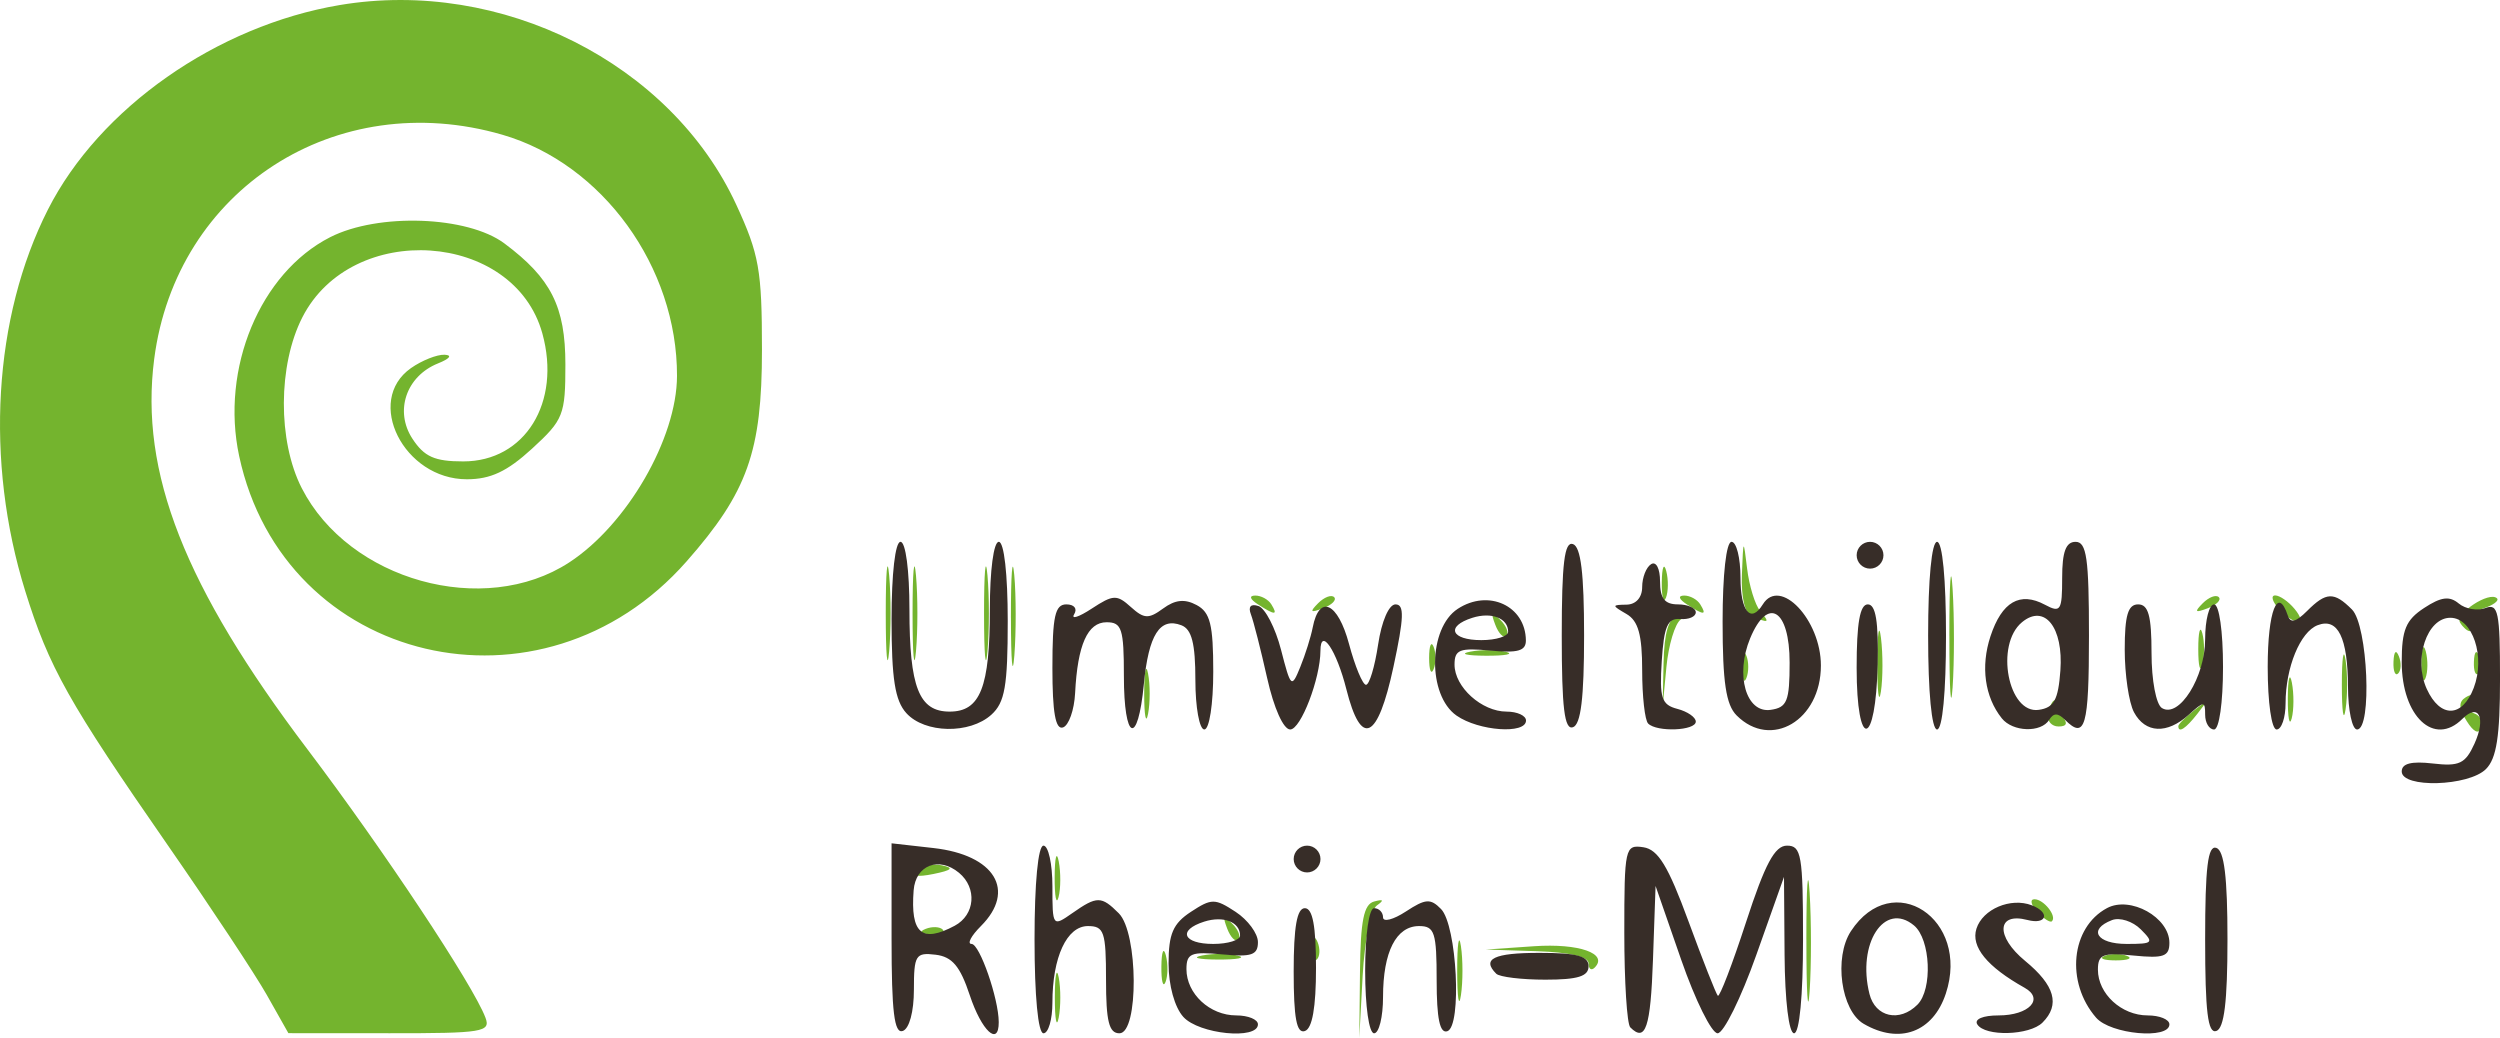
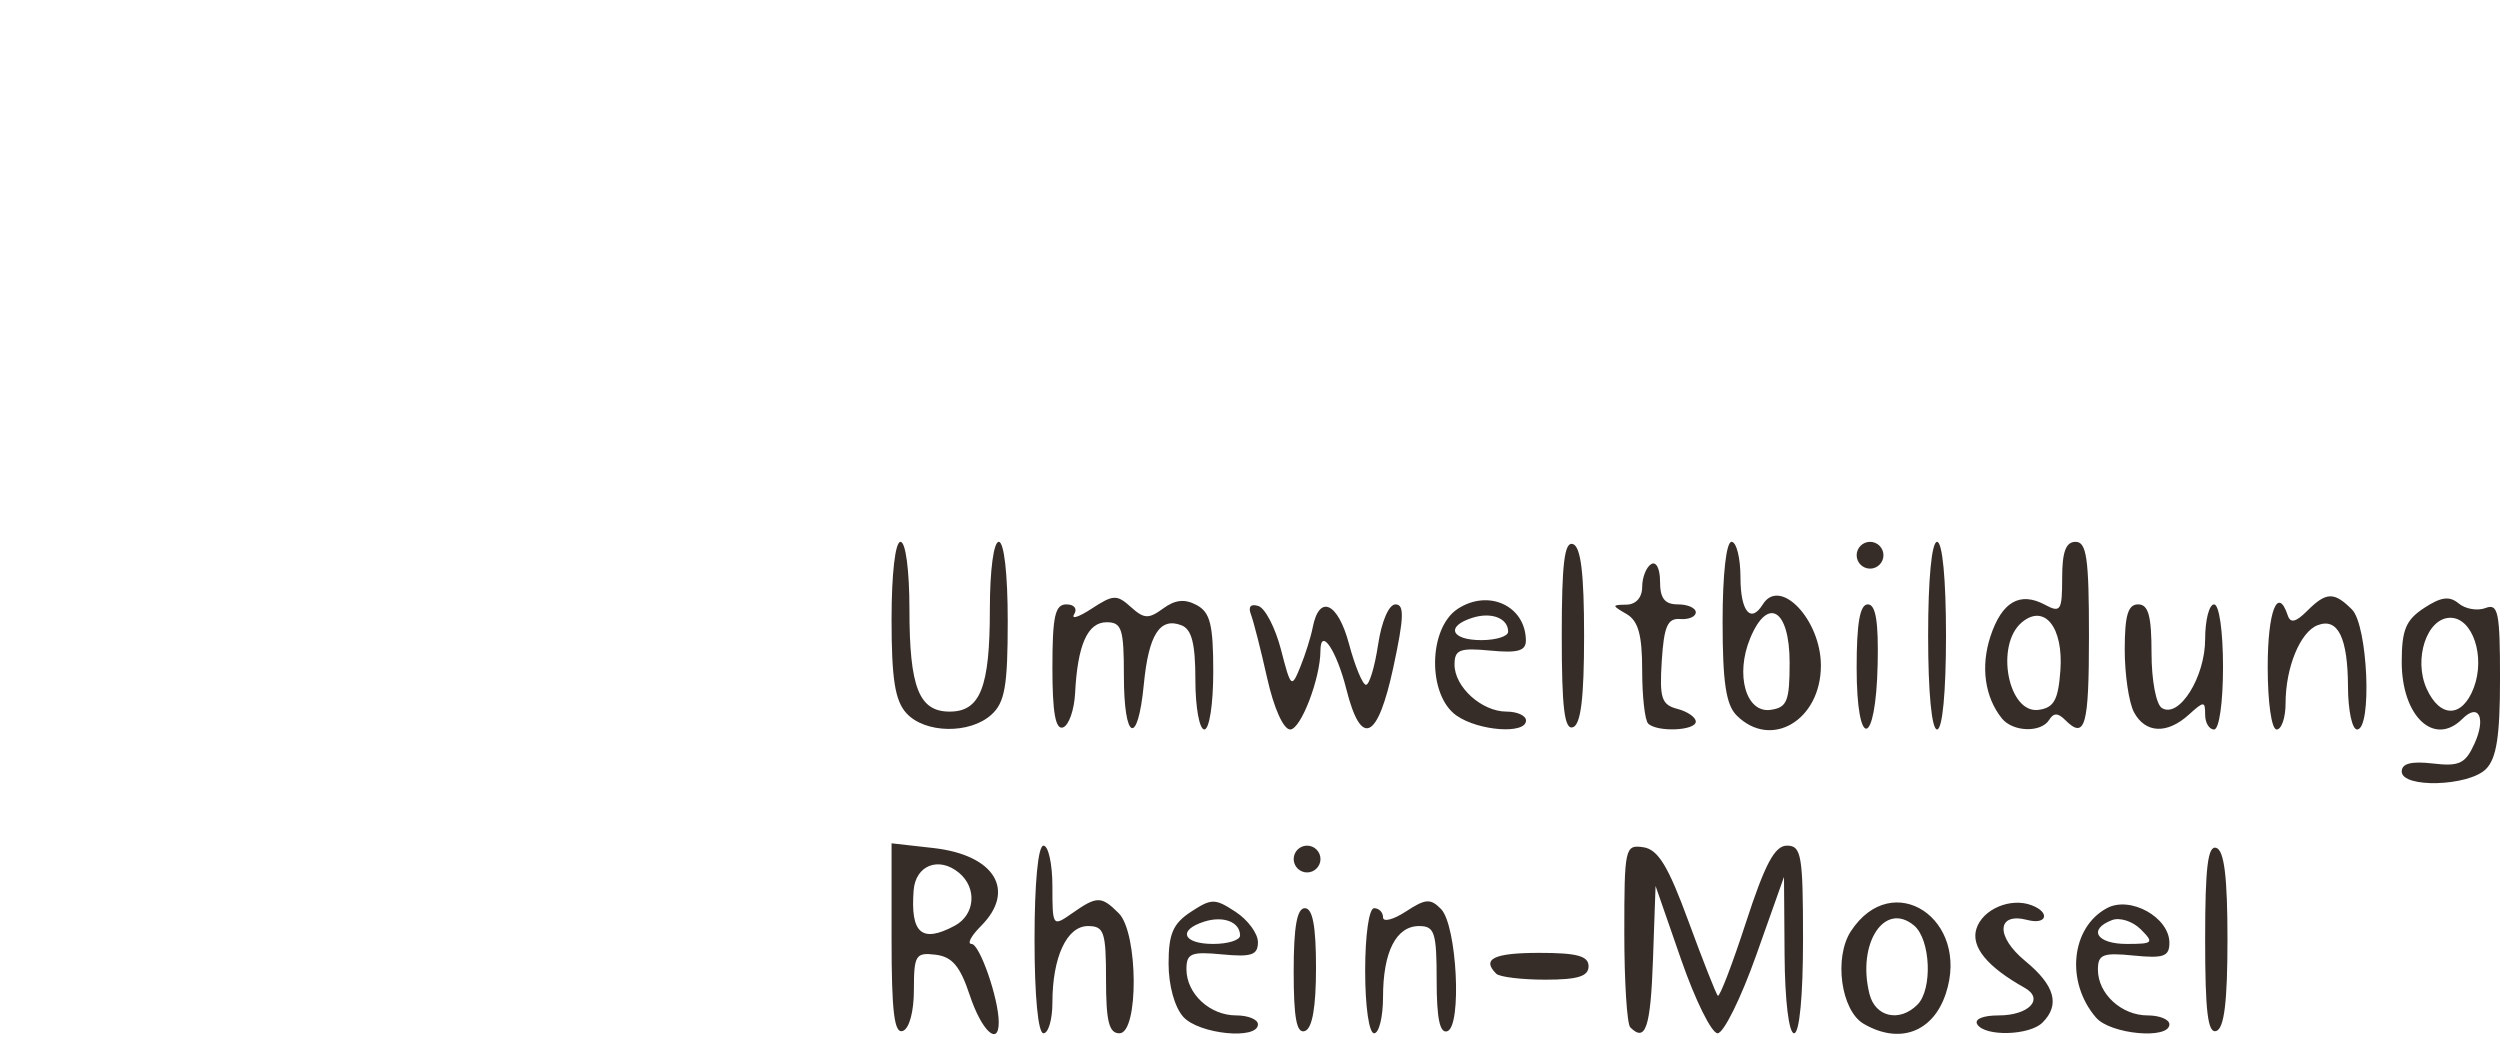
<svg xmlns="http://www.w3.org/2000/svg" xmlns:ns1="http://www.inkscape.org/namespaces/inkscape" xmlns:ns2="http://sodipodi.sourceforge.net/DTD/sodipodi-0.dtd" width="325.7mm" height="135.198mm" viewBox="0 0 1154.057 479.048" id="svg2" version="1.1" ns1:version="0.91 r13725" ns2:docname="umweltbildung_rhein_mosel.svg">
  <defs id="defs4" />
  <ns2:namedview id="base" pagecolor="#ffffff" bordercolor="#666666" borderopacity="1.0" ns1:pageopacity="0.0" ns1:pageshadow="2" ns1:zoom="0.35" ns1:cx="1049.4854" ns1:cy="-101.94189" ns1:document-units="px" ns1:current-layer="layer1" showgrid="false" fit-margin-top="0" fit-margin-left="0" fit-margin-right="0" fit-margin-bottom="0" ns1:window-width="1920" ns1:window-height="1056" ns1:window-x="0" ns1:window-y="24" ns1:window-maximized="1" />
  <g ns1:label="Ebene 1" ns1:groupmode="layer" id="layer1" transform="translate(1478.771,48.628)">
    <g id="g4147" transform="matrix(4.125,0,0,4.125,6306.525,2473.75)">
-       <path style="fill:#74b42e" d="m -1857.466,-500.11 c -1.317,-2.333 -6.298,-9.867 -11.07,-16.742 -11.135,-16.044 -13.337,-19.969 -15.988,-28.5 -4.517,-14.537 -3.559,-30.638 2.541,-42.675 5.758,-11.362 18.907,-20.579 32.661,-22.894 18.09,-3.044 37.063,6.511 44.374,22.347 2.557,5.538 2.873,7.322 2.874,16.222 0,11.401 -1.617,15.945 -8.44,23.696 -16.175,18.375 -45.054,11.575 -50.065,-11.789 -2.103,-9.805 2.338,-20.494 10.175,-24.493 5.377,-2.743 15.382,-2.387 19.509,0.695 5.223,3.899 6.823,7.075 6.823,13.542 0,5.656 -0.216,6.202 -3.735,9.427 -2.79,2.557 -4.636,3.423 -7.295,3.423 -7.061,0 -11.47,-8.784 -6.247,-12.443 1.222,-0.856 2.91,-1.528 3.75,-1.493 0.904,0.037 0.605,0.434 -0.731,0.971 -3.558,1.43 -4.884,5.336 -2.861,8.425 1.327,2.025 2.483,2.541 5.69,2.541 6.91,0 10.985,-6.592 8.852,-14.319 -3.164,-11.46 -21.311,-12.679 -26.859,-1.805 -2.732,5.354 -2.764,13.831 -0.072,19.106 5.279,10.347 20.391,14.549 29.935,8.324 6.468,-4.219 12.047,-13.873 12.064,-20.874 0.029,-12.181 -8.332,-23.731 -19.537,-26.988 -18.617,-5.412 -36.516,6.115 -38.97,25.097 -1.64,12.686 3.384,25.481 17.151,43.678 8.514,11.253 18.537,26.364 19.92,30.031 0.605,1.603 -0.294,1.749 -10.697,1.742 l -11.357,-0.008 -2.395,-4.242 z m 88.167,0.258 c 0,-2.475 0.195,-3.487 0.433,-2.25 0.238,1.238 0.238,3.263 0,4.5 -0.238,1.238 -0.433,0.225 -0.433,-2.25 z m 34.149,-2.92 c 0.06,-5.701 0.426,-7.514 1.579,-7.826 1.057,-0.286 1.146,-0.154 0.301,0.448 -0.664,0.472 -1.369,3.968 -1.579,7.826 l -0.379,6.972 0.078,-7.42 z m 49.953,-3.58 c 0,-6.05 0.167,-8.396 0.366,-5.213 0.199,3.183 0.197,8.133 0,11 -0.201,2.867 -0.364,0.263 -0.362,-5.787 z m -39.074,3.5 c 0,-3.025 0.187,-4.263 0.416,-2.75 0.229,1.512 0.229,3.987 0,5.5 -0.229,1.512 -0.416,0.275 -0.416,-2.75 z m -33.105,-0.5 c 0.02,-1.65 0.244,-2.204 0.498,-1.231 0.254,0.973 0.237,2.323 -0.037,3 -0.274,0.677 -0.481,-0.119 -0.461,-1.769 z m 47.805,-0.333 c 0,-0.732 -2.141,-1.236 -5.75,-1.352 l -5.75,-0.185 5.393,-0.372 c 5.034,-0.347 8.359,0.824 6.79,2.392 -0.376,0.376 -0.683,0.158 -0.683,-0.483 z m -43.238,-0.874 c 1.244,-0.239 3.044,-0.23 4,0.02 0.956,0.25 -0.062,0.446 -2.262,0.435 -2.2,-0.011 -2.982,-0.216 -1.738,-0.455 z m 12.317,-0.876 c 0.048,-1.165 0.285,-1.402 0.604,-0.604 0.289,0.722 0.253,1.584 -0.079,1.917 -0.332,0.332 -0.569,-0.258 -0.525,-1.312 z m 88.671,0.921 c 0.688,-0.277 1.812,-0.277 2.5,0 0.688,0.277 0.125,0.504 -1.25,0.504 -1.375,0 -1.938,-0.227 -1.25,-0.504 z m -98.186,-3.045 c -0.543,-1.425 -0.428,-1.54 0.56,-0.56 0.683,0.678 0.991,1.485 0.683,1.793 -0.308,0.308 -0.867,-0.247 -1.243,-1.233 z m -33.752,0.024 c 0.722,-0.289 1.584,-0.253 1.917,0.079 0.332,0.332 -0.258,0.569 -1.312,0.525 -1.165,-0.048 -1.402,-0.285 -0.604,-0.604 z m 124.398,-1.918 c -0.709,-0.77 -0.848,-1.399 -0.309,-1.399 1.038,0 2.542,1.902 1.948,2.466 -0.193,0.183 -0.93,-0.297 -1.639,-1.067 z m -109.958,-3.899 c 0.011,-2.2 0.216,-2.982 0.455,-1.738 0.239,1.244 0.23,3.044 -0.02,4 -0.25,0.956 -0.446,-0.062 -0.435,-2.262 z m -15.434,-0.718 c 0.533,-0.533 1.805,-0.793 2.826,-0.576 1.375,0.291 1.123,0.543 -0.97,0.97 -1.825,0.372 -2.482,0.233 -1.856,-0.393 z m 173.449,-16.726 c -0.905,-1.449 -0.929,-2.147 -0.092,-2.664 0.663,-0.41 0.86,-0.257 0.473,0.368 -0.363,0.588 -0.141,1.243 0.495,1.455 0.636,0.212 0.975,0.93 0.753,1.595 -0.256,0.768 -0.851,0.493 -1.629,-0.754 z m -147.995,-3.056 c 0,-2.475 0.195,-3.487 0.433,-2.25 0.238,1.238 0.238,3.263 0,4.5 -0.238,1.238 -0.433,0.225 -0.433,-2.25 z m 90.102,-6.5 c 0,-6.05 0.167,-8.396 0.366,-5.213 0.199,3.183 0.197,8.133 0,11 -0.201,2.867 -0.364,0.263 -0.362,-5.787 z m 11.043,8.862 c 0.105,-0.717 0.392,-1.43 0.637,-1.583 0.245,-0.153 0.337,-0.095 0.204,0.129 -0.133,0.224 0.198,0.937 0.734,1.583 0.667,0.803 0.541,1.175 -0.396,1.175 -0.754,0 -1.285,-0.587 -1.18,-1.304 z m 14.583,1.26 c 0,-0.208 0.787,-0.995 1.75,-1.75 1.586,-1.244 1.621,-1.209 0.378,0.378 -1.306,1.666 -2.128,2.195 -2.128,1.372 z m 12.252,-3.122 c 0.011,-2.2 0.216,-2.982 0.455,-1.738 0.239,1.244 0.23,3.044 -0.02,4 -0.25,0.956 -0.446,-0.062 -0.435,-2.262 z m 6.048,-1.5 c 0,-3.025 0.187,-4.263 0.416,-2.75 0.229,1.512 0.229,3.987 0,5.5 -0.229,1.512 -0.416,0.275 -0.416,-2.75 z m -51.99,-2.5 c 0.01,-3.3 0.192,-4.529 0.415,-2.732 0.223,1.797 0.218,4.497 -0.01,6 -0.228,1.503 -0.41,0.032 -0.405,-3.268 z m -23.918,0.078 c 0.076,-3.462 0.552,-5.042 1.608,-5.326 1.037,-0.28 1.135,-0.144 0.319,0.438 -0.65,0.463 -1.373,2.86 -1.608,5.326 l -0.426,4.484 0.108,-4.922 z m -73.037,-5.078 c 0,-4.95 0.166,-7.101 0.376,-4.78 0.21,2.321 0.212,6.371 0.01,9 -0.207,2.629 -0.379,0.73 -0.382,-4.22 z m -14.006,-0.5 c 0,-4.675 0.172,-6.588 0.383,-4.25 0.21,2.337 0.21,6.162 0,8.5 -0.21,2.337 -0.383,0.425 -0.383,-4.25 z m 3,0 c 0,-4.675 0.172,-6.588 0.383,-4.25 0.21,2.337 0.21,6.162 0,8.5 -0.21,2.337 -0.383,0.425 -0.383,-4.25 z m 8,0 c 0,-4.675 0.172,-6.588 0.383,-4.25 0.21,2.337 0.21,6.162 0,8.5 -0.21,2.337 -0.383,0.425 -0.383,-4.25 z m 84.808,6 c 0,-1.375 0.227,-1.938 0.504,-1.25 0.277,0.688 0.277,1.812 0,2.5 -0.277,0.688 -0.504,0.125 -0.504,-1.25 z m 76.037,-0.5 c 0.02,-1.65 0.244,-2.204 0.498,-1.231 0.254,0.973 0.237,2.323 -0.037,3 -0.274,0.677 -0.481,-0.119 -0.461,-1.769 z m -111.037,-0.5 c 0,-1.375 0.227,-1.938 0.504,-1.25 0.277,0.688 0.277,1.812 0,2.5 -0.277,0.688 -0.504,0.125 -0.504,-1.25 z m 86.074,-1 c 0,-1.925 0.206,-2.712 0.457,-1.75 0.252,0.963 0.252,2.538 0,3.5 -0.252,0.963 -0.457,0.175 -0.457,-1.75 z m 21.847,1.417 c 0.048,-1.165 0.285,-1.402 0.604,-0.604 0.289,0.722 0.253,1.584 -0.079,1.917 -0.332,0.332 -0.569,-0.258 -0.525,-1.312 z m 9,0 c 0.048,-1.165 0.285,-1.402 0.604,-0.604 0.289,0.722 0.253,1.584 -0.079,1.917 -0.332,0.332 -0.569,-0.258 -0.525,-1.312 z m -112.317,-1.124 c 1.244,-0.239 3.044,-0.23 4,0.02 0.956,0.25 -0.062,0.446 -2.262,0.435 -2.2,-0.011 -2.982,-0.216 -1.738,-0.455 z m 2.803,-3 c -0.543,-1.425 -0.428,-1.54 0.56,-0.56 0.683,0.678 0.991,1.485 0.683,1.793 -0.308,0.308 -0.867,-0.247 -1.243,-1.233 z m 107.967,-0.243 c -0.617,-0.998 3.284,-3.569 4.13,-2.723 0.269,0.269 -0.451,0.788 -1.6,1.153 -1.149,0.365 -1.832,1.081 -1.516,1.591 0.315,0.51 0.348,0.928 0.073,0.928 -0.275,0 -0.764,-0.427 -1.087,-0.95 z m -79.281,-0.712 c -0.759,-0.306 -1.187,-2.141 -1.09,-4.671 0.156,-4.054 0.172,-4.072 0.582,-0.671 0.232,1.923 0.89,4.06 1.462,4.75 1.106,1.332 1.017,1.387 -0.954,0.592 z m 58.961,-0.876 c -0.709,-0.804 -0.877,-1.462 -0.372,-1.462 0.504,0 1.477,0.675 2.162,1.5 1.604,1.932 -0.083,1.897 -1.789,-0.038 z m -114.211,-0.462 c -0.901,-0.582 -1.025,-0.975 -0.309,-0.985 0.655,-0.008 1.469,0.435 1.809,0.985 0.767,1.242 0.421,1.242 -1.5,0 z m 6.733,-0.124 c 0.678,-0.683 1.485,-0.991 1.793,-0.683 0.308,0.308 -0.247,0.867 -1.233,1.243 -1.425,0.543 -1.54,0.428 -0.56,-0.56 z m 41.267,0.124 c -0.901,-0.582 -1.025,-0.975 -0.309,-0.985 0.655,-0.008 1.469,0.435 1.809,0.985 0.767,1.242 0.421,1.242 -1.5,0 z m 57.733,-0.124 c 0.678,-0.683 1.485,-0.991 1.793,-0.683 0.308,0.308 -0.247,0.867 -1.233,1.243 -1.425,0.543 -1.54,0.428 -0.56,-0.56 z m -60.538,-2.376 c 0.02,-1.65 0.244,-2.204 0.498,-1.231 0.254,0.973 0.237,2.323 -0.037,3 -0.274,0.677 -0.481,-0.119 -0.461,-1.769 z" id="path4151" ns1:connector-curvature="0" />
      <path style="fill:#372d28" d="m -1787.571,-506.399 0,-10.713 4.689,0.529 c 6.864,0.774 9.286,4.756 5.311,8.732 -1.1,1.1 -1.571,2 -1.047,2 0.908,0 3.03,6.105 3.041,8.75 0.012,2.775 -1.914,0.99 -3.238,-3 -1.084,-3.265 -1.972,-4.318 -3.833,-4.544 -2.226,-0.27 -2.423,0.048 -2.423,3.908 0,2.468 -0.516,4.377 -1.25,4.627 -0.949,0.323 -1.25,-2.157 -1.25,-10.288 z m 7.066,-1.488 c 2.285,-1.223 2.53,-4.226 0.482,-5.925 -2.246,-1.864 -4.859,-0.856 -5.077,1.96 -0.374,4.828 0.91,5.937 4.595,3.965 z m 8.934,1.535 c 0,-6.333 0.397,-10.5 1,-10.5 0.55,0 1,2.051 1,4.557 0,4.509 0.023,4.54 2.223,3 2.768,-1.939 3.254,-1.937 5.206,0.015 2.184,2.184 2.244,13.429 0.071,13.429 -1.167,0 -1.5,-1.333 -1.5,-6 0,-5.358 -0.217,-6 -2.025,-6 -2.361,0 -3.975,3.477 -3.975,8.565 0,1.889 -0.45,3.435 -1,3.435 -0.603,0 -1,-4.167 -1,-10.5 z m 16.655,8.671 c -0.98,-1.083 -1.655,-3.52 -1.655,-5.977 0,-3.321 0.498,-4.475 2.5,-5.786 2.316,-1.517 2.684,-1.517 5,0 1.375,0.901 2.5,2.427 2.5,3.391 0,1.443 -0.709,1.686 -4,1.372 -3.48,-0.332 -4,-0.117 -4,1.652 0,2.75 2.612,5.176 5.571,5.176 1.336,0 2.429,0.45 2.429,1 0,1.761 -6.594,1.106 -8.345,-0.829 z m 6.345,-9.112 c 0,-1.515 -1.862,-2.238 -4.009,-1.556 -3.009,0.955 -2.386,2.497 1.009,2.497 1.65,0 3,-0.423 3,-0.941 z m 6,4.024 c 0,-5 0.368,-7.083 1.25,-7.083 0.875,8e-5 1.25,2 1.25,6.666 0,4.444 -0.417,6.805 -1.25,7.083 -0.922,0.307 -1.25,-1.444 -1.25,-6.666 z m 8,-0.083 c 0,-4 0.429,-7 1,-7 0.55,0 1,0.46 1,1.023 0,0.563 1.152,0.268 2.56,-0.654 2.196,-1.439 2.755,-1.478 3.932,-0.273 1.777,1.818 2.354,13.122 0.699,13.674 -0.834,0.278 -1.191,-1.425 -1.191,-5.686 0,-5.38 -0.227,-6.083 -1.965,-6.083 -2.567,0 -4.035,2.886 -4.035,7.934 0,2.236 -0.45,4.066 -1,4.066 -0.571,0 -1,-3 -1,-7 z m 29.667,6.333 c -0.367,-0.367 -0.667,-5.123 -0.667,-10.57 0,-9.535 0.079,-9.891 2.128,-9.583 1.656,0.249 2.777,2.087 5.054,8.29 1.609,4.384 3.087,8.132 3.284,8.329 0.197,0.197 1.616,-3.502 3.153,-8.22 2.132,-6.545 3.219,-8.579 4.588,-8.579 1.611,0 1.794,1.069 1.794,10.5 0,6.333 -0.397,10.5 -1,10.5 -0.586,0 -1.027,-3.626 -1.065,-8.75 l -0.065,-8.75 -3.104,8.75 c -1.707,4.812 -3.653,8.75 -4.324,8.75 -0.671,0 -2.507,-3.71 -4.081,-8.244 l -2.862,-8.244 -0.29,8.244 c -0.269,7.633 -0.826,9.294 -2.543,7.578 z m 26.123,-0.391 c -2.542,-1.482 -3.36,-7.423 -1.429,-10.371 4.656,-7.106 13.378,-1.37 10.62,6.984 -1.429,4.331 -5.193,5.718 -9.191,3.387 z m 6.01,-2.142 c 1.722,-1.722 1.48,-7.323 -0.384,-8.87 -3.302,-2.741 -6.397,2.027 -4.98,7.671 0.65,2.59 3.366,3.196 5.364,1.198 z m 6.7,2.2 c -0.36,-0.582 0.637,-1 2.382,-1 3.402,0 5.145,-1.846 2.918,-3.092 -4.207,-2.354 -6.035,-4.595 -5.394,-6.612 0.697,-2.197 3.834,-3.525 6.19,-2.621 2.104,0.807 1.691,2.213 -0.483,1.644 -3.441,-0.9 -3.594,1.838 -0.256,4.582 3.328,2.735 3.939,4.904 1.944,6.899 -1.454,1.454 -6.441,1.59 -7.3,0.2 z m 13.296,-0.75 c -3.433,-3.968 -2.822,-10.096 1.223,-12.26 2.608,-1.396 6.981,1.037 6.981,3.883 0,1.531 -0.647,1.762 -4,1.427 -3.454,-0.345 -4,-0.13 -4,1.579 0,2.7 2.634,5.121 5.571,5.121 1.336,0 2.429,0.45 2.429,1 0,1.72 -6.588,1.118 -8.204,-0.75 z m 4.996,-9.887 c -0.9,-0.9 -2.347,-1.364 -3.214,-1.031 -2.718,1.043 -1.722,2.668 1.637,2.668 2.977,0 3.093,-0.121 1.577,-1.637 z m 7.208,1.137 c 0,-8.089 0.302,-10.566 1.25,-10.25 0.887,0.296 1.25,3.271 1.25,10.243 0,6.969 -0.364,9.95 -1.25,10.25 -0.948,0.321 -1.25,-2.15 -1.25,-10.243 z m -79.333,3.833 c -1.659,-1.659 -0.262,-2.333 4.833,-2.333 4.222,0 5.5,0.348 5.5,1.5 0,1.126 -1.204,1.5 -4.833,1.5 -2.658,0 -5.133,-0.3 -5.5,-0.667 z m -22.667,-12.833 c 0,-0.825 0.675,-1.5 1.5,-1.5 0.825,0 1.5,0.675 1.5,1.5 0,0.825 -0.675,1.5 -1.5,1.5 -0.825,0 -1.5,-0.675 -1.5,-1.5 z m 124,-9.799 c 0,-0.894 1.083,-1.173 3.473,-0.894 2.966,0.346 3.647,0.024 4.662,-2.205 1.322,-2.901 0.485,-4.623 -1.352,-2.785 -3.143,3.143 -6.783,-0.273 -6.783,-6.365 0,-3.598 0.459,-4.706 2.505,-6.047 1.903,-1.247 2.834,-1.369 3.873,-0.506 0.752,0.625 2.1,0.855 2.995,0.511 1.424,-0.546 1.627,0.439 1.627,7.911 0,6.426 -0.388,8.924 -1.571,10.107 -1.946,1.946 -9.429,2.162 -9.429,0.272 z m 8.058,-9.352 c 1.331,-3.502 -0.118,-7.849 -2.617,-7.849 -2.624,0 -4.159,4.628 -2.641,7.96 1.502,3.297 3.982,3.244 5.258,-0.111 z m -175.403,2.823 c -1.272,-1.406 -1.655,-3.835 -1.655,-10.5 0,-5.114 0.41,-8.671 1,-8.671 0.579,0 1,3.189 1,7.566 0,8.722 1.067,11.434 4.5,11.434 3.433,0 4.5,-2.712 4.5,-11.434 0,-4.377 0.421,-7.566 1,-7.566 0.591,0 1,3.615 1,8.845 0,7.299 -0.32,9.134 -1.829,10.5 -2.427,2.197 -7.454,2.105 -9.516,-0.174 z m 16.345,-5.088 c 0,-5.749 0.294,-7.083 1.559,-7.083 0.882,0 1.263,0.479 0.877,1.104 -0.375,0.607 0.51,0.323 1.967,-0.632 2.401,-1.573 2.81,-1.59 4.373,-0.18 1.482,1.337 1.989,1.361 3.612,0.171 1.349,-0.99 2.419,-1.101 3.75,-0.388 1.521,0.814 1.862,2.18 1.862,7.461 0,3.643 -0.436,6.465 -1,6.465 -0.55,0 -1,-2.489 -1,-5.531 0,-4.1 -0.406,-5.687 -1.567,-6.133 -2.407,-0.924 -3.668,1.06 -4.201,6.605 -0.674,7.011 -2.232,6.354 -2.232,-0.941 0,-5.264 -0.237,-6 -1.933,-6 -2.129,0 -3.25,2.517 -3.525,7.92 -0.097,1.902 -0.709,3.635 -1.359,3.852 -0.837,0.279 -1.183,-1.68 -1.183,-6.689 z m 24.032,1.167 c -0.708,-3.163 -1.526,-6.374 -1.819,-7.136 -0.332,-0.865 -0.013,-1.214 0.848,-0.927 0.759,0.253 1.893,2.452 2.521,4.886 1.099,4.264 1.179,4.335 2.159,1.927 0.56,-1.375 1.185,-3.363 1.389,-4.417 0.727,-3.758 2.817,-2.811 4.061,1.839 0.673,2.518 1.53,4.578 1.903,4.578 0.373,0 0.983,-2.025 1.354,-4.5 0.393,-2.62 1.206,-4.5 1.946,-4.5 1.007,0 0.958,1.458 -0.231,7 -1.763,8.209 -3.61,9.08 -5.271,2.483 -1.095,-4.347 -2.885,-7 -2.897,-4.292 -0.013,3.12 -2.198,8.809 -3.382,8.809 -0.759,0 -1.825,-2.376 -2.58,-5.75 z m 21.191,4.193 c -3.264,-2.286 -3.179,-9.771 0.137,-11.943 3.442,-2.255 7.587,-0.339 7.626,3.526 0.012,1.179 -0.894,1.44 -3.985,1.145 -3.43,-0.327 -4,-0.103 -4,1.569 0,2.511 3.046,5.26 5.829,5.26 1.194,0 2.171,0.45 2.171,1 0,1.556 -5.303,1.176 -7.777,-0.557 z m 5.777,-9.384 c 0,-1.515 -1.862,-2.238 -4.009,-1.556 -3.009,0.955 -2.386,2.497 1.009,2.497 1.65,0 3,-0.423 3,-0.941 z m 6,0.441 c 0,-8.089 0.302,-10.566 1.25,-10.25 0.887,0.296 1.25,3.272 1.25,10.25 0,6.978 -0.363,9.954 -1.25,10.25 -0.948,0.316 -1.25,-2.161 -1.25,-10.25 z m 9.667,9.833 c -0.367,-0.367 -0.667,-3.044 -0.667,-5.95 0,-3.977 -0.433,-5.536 -1.75,-6.303 -1.667,-0.971 -1.667,-1.021 0,-1.05 1.055,-0.018 1.75,-0.801 1.75,-1.971 0,-1.068 0.45,-2.219 1,-2.559 0.567,-0.351 1,0.49 1,1.941 0,1.892 0.521,2.559 2,2.559 1.1,0 2,0.4 2,0.889 0,0.489 -0.787,0.826 -1.75,0.75 -1.406,-0.112 -1.81,0.809 -2.058,4.69 -0.266,4.17 -0.027,4.902 1.75,5.367 1.132,0.296 2.058,0.936 2.058,1.422 0,1.026 -4.347,1.203 -5.333,0.217 z m 9.905,-0.905 c -1.194,-1.194 -1.571,-3.716 -1.571,-10.5 0,-5.286 0.408,-8.929 1,-8.929 0.55,0 1,1.8 1,4 0,3.797 1.153,5.18 2.5,3 1.918,-3.103 6.5,1.722 6.5,6.845 0,6.13 -5.578,9.434 -9.429,5.584 z m 5.929,-5.915 c 0,-5.968 -2.446,-7.471 -4.417,-2.714 -1.692,4.085 -0.46,8.396 2.289,8.004 1.846,-0.263 2.128,-0.965 2.128,-5.29 z m 7.5,0.57 c 0,-5 0.368,-7.083 1.25,-7.084 0.891,-3.9e-4 1.208,1.93 1.102,6.716 -0.206,9.362 -2.352,9.698 -2.352,0.368 z m 8,-3.583 c 0,-6.333 0.397,-10.5 1,-10.5 0.603,0 1,4.167 1,10.5 0,6.333 -0.397,10.5 -1,10.5 -0.603,0 -1,-4.167 -1,-10.5 z m 8.245,9.25 c -1.911,-2.389 -2.383,-5.801 -1.269,-9.177 1.275,-3.863 3.295,-5.033 6.096,-3.534 1.755,0.939 1.928,0.671 1.928,-3.004 0,-2.92 0.414,-4.035 1.5,-4.035 1.238,0 1.5,1.833 1.5,10.5 0,10.201 -0.422,11.678 -2.687,9.413 -0.783,-0.783 -1.275,-0.783 -1.759,0 -0.91,1.473 -4.078,1.376 -5.309,-0.163 z m 6.555,-5.336 c 0.355,-4.839 -1.769,-7.513 -4.3,-5.414 -3.035,2.519 -1.546,10.291 1.877,9.803 1.707,-0.244 2.181,-1.103 2.422,-4.389 z m 8.236,4.652 c -0.569,-1.064 -1.035,-4.214 -1.035,-7 0,-3.836 0.364,-5.066 1.5,-5.066 1.149,0 1.5,1.271 1.5,5.441 0,3.054 0.51,5.756 1.162,6.159 1.923,1.188 4.838,-3.459 4.838,-7.711 0,-2.139 0.45,-3.889 1,-3.889 0.571,0 1,3 1,7 0,4 -0.429,7 -1,7 -0.55,0 -1,-0.745 -1,-1.655 0,-1.54 -0.127,-1.54 -1.829,0 -2.434,2.203 -4.867,2.092 -6.136,-0.279 z m 14.965,-5.066 c 0,-6.252 1.123,-9.131 2.247,-5.759 0.297,0.892 0.903,0.752 2.155,-0.5 2.147,-2.147 3.02,-2.176 5.027,-0.17 1.78,1.78 2.276,13.429 0.571,13.429 -0.55,0 -1.007,-2.138 -1.015,-4.75 -0.018,-5.535 -1.127,-7.793 -3.399,-6.921 -1.951,0.749 -3.586,4.731 -3.586,8.736 0,1.614 -0.45,2.935 -1,2.935 -0.571,0 -1,-3 -1,-7 z m -46,-12.5 c 0,-0.825 0.675,-1.5 1.5,-1.5 0.825,0 1.5,0.675 1.5,1.5 0,0.825 -0.675,1.5 -1.5,1.5 -0.825,0 -1.5,-0.675 -1.5,-1.5 z" id="path4149" ns1:connector-curvature="0" />
    </g>
  </g>
</svg>